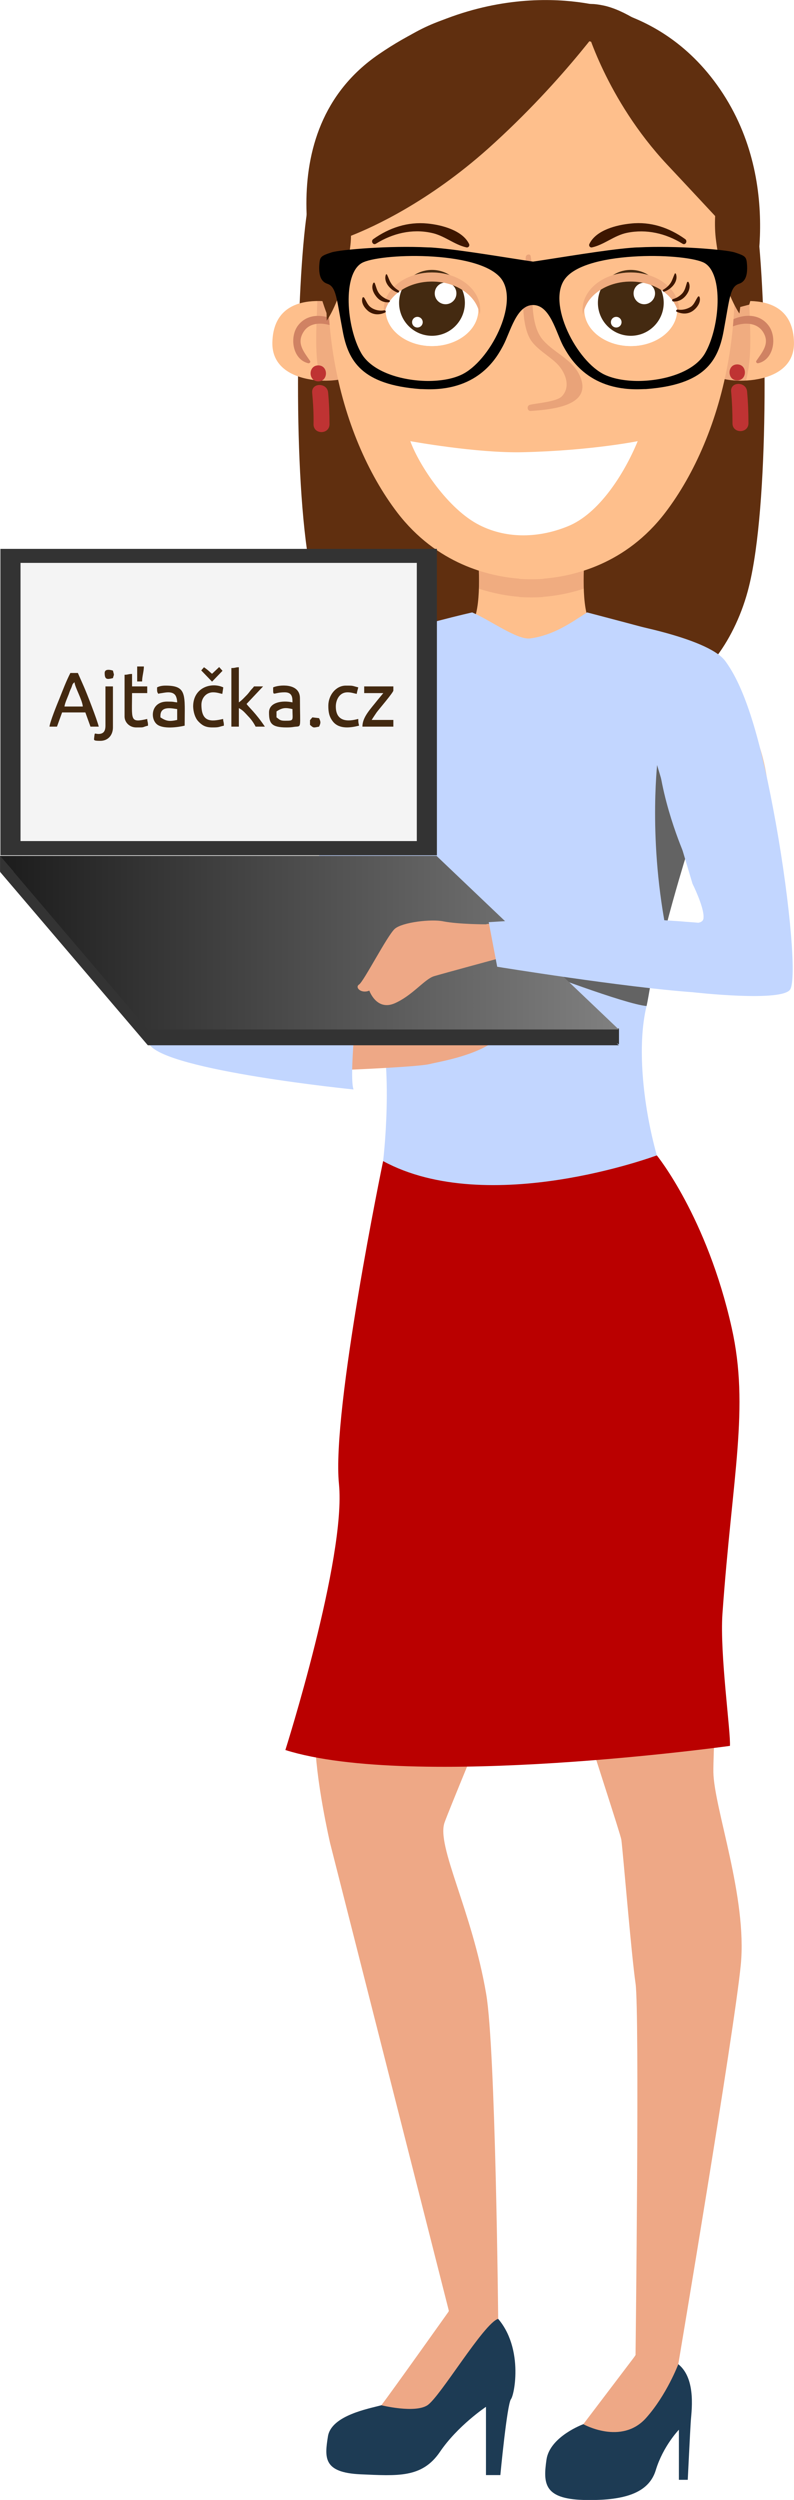
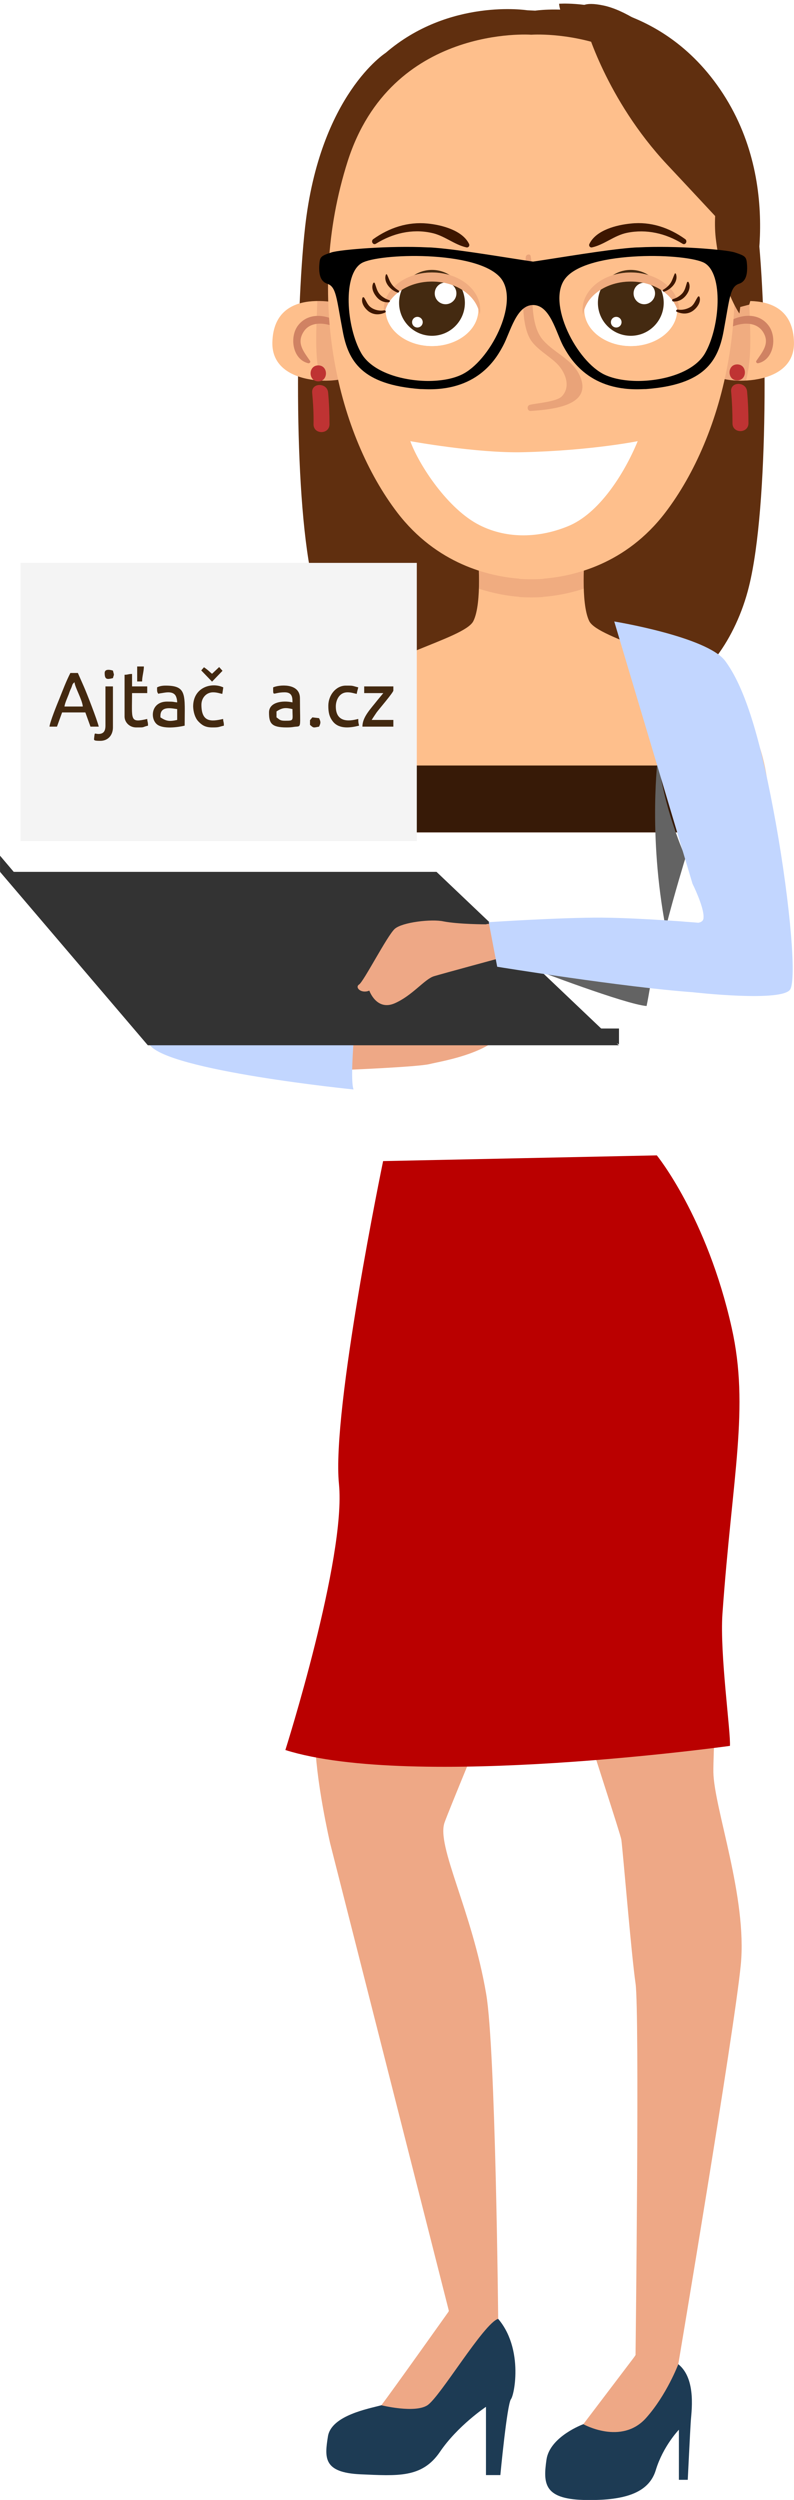
<svg xmlns="http://www.w3.org/2000/svg" xml:space="preserve" width="56.205mm" height="176.75mm" version="1.1" style="shape-rendering:geometricPrecision; text-rendering:geometricPrecision; image-rendering:optimizeQuality; fill-rule:evenodd; clip-rule:evenodd" viewBox="0 0 4029 12671">
  <defs>
    <style type="text/css">
   
    .fil10 {fill:black}
    .fil9 {fill:#371A07}
    .fil7 {fill:#3D1600}
    .fil19 {fill:#432910}
    .fil6 {fill:#442A11}
    .fil0 {fill:#602F0F}
    .fil8 {fill:#BF3333}
    .fil2 {fill:#D08263}
    .fil1 {fill:#FEBF8C}
    .fil5 {fill:white}
    .fil11 {fill:#1D3B54;fill-rule:nonzero}
    .fil16 {fill:#333333;fill-rule:nonzero}
    .fil15 {fill:#636363;fill-rule:nonzero}
    .fil13 {fill:#BA0000;fill-rule:nonzero}
    .fil14 {fill:#C2D6FF;fill-rule:nonzero}
    .fil12 {fill:#EEA886;fill-rule:nonzero}
    .fil17 {fill:#F4F4F4;fill-rule:nonzero}
    .fil3 {fill:#D08263;fill-opacity:0.302}
    .fil4 {fill:#D08263;fill-opacity:0.451}
    .fil18 {fill:url(#id0);fill-rule:nonzero}
   
  </style>
    <linearGradient id="id0" gradientUnits="userSpaceOnUse" x1="0.022" y1="4777.93" x2="3139.9" y2="4777.93">
      <stop offset="0" style="stop-opacity:1; stop-color:#1C1C1C" />
      <stop offset="1" style="stop-opacity:1; stop-color:gray" />
    </linearGradient>
  </defs>
  <g id="Vrstva_x0020_1">
    <g id="_3149144487264">
      <path class="fil0" d="M3844 1154c-75,-672 -409,-884 -409,-884 -323,-277 -719,-216 -719,-216l-41 -2c0,0 -395,-62 -718,216 0,0 -334,212 -409,884 -50,446 -58,1408 43,1816 67,276 241,496 358,496l730 0 0 2 764 0c116,0 291,-220 358,-495 101,-409 93,-1370 43,-1817z" />
      <g>
        <path class="fil1" d="M3632 1551c0,0 390,-126 397,184 6,246 -405,206 -401,160 2,-15 4,-344 4,-344z" />
        <g>
          <g>
            <path class="fil2" d="M3688 1670c52,-33 143,-49 183,11 38,58 -1,101 -33,148 -4,6 3,14 10,12 80,-19 96,-133 52,-191 -57,-76 -164,-54 -228,-2 -12,10 3,30 16,22l0 0z" />
          </g>
        </g>
        <path class="fil3" d="M3628 1895c2,-15 4,-344 4,-344 0,0 81,-26 170,-25 4,140 16,277 -16,403 -85,4 -159,-14 -158,-34z" />
      </g>
      <path class="fil1" d="M3708 3541c-212,-212 -672,-301 -718,-393 -45,-92 -23,-338 -23,-338l-542 0c0,0 23,246 -23,338 -46,92 -506,181 -718,393 -248,249 -187,678 -187,678l1190 0 19 0 1190 0c0,0 61,-429 -188,-678z" />
      <path class="fil3" d="M2757 3026l0 -1c56,-4 128,-16 205,-41 -2,-89 5,-174 5,-174l-542 0c0,0 8,85 5,174 78,25 149,37 205,41l0 1c0,0 23,2 61,2 38,0 61,-2 61,-2z" />
      <g>
        <path class="fil1" d="M1780 1551c0,0 -390,-126 -398,184 -6,246 405,206 401,160 -1,-15 -3,-344 -3,-344z" />
        <g>
          <g>
            <path class="fil2" d="M1740 1648c-65,-52 -171,-73 -228,2 -44,58 -28,172 52,191 6,2 14,-6 9,-12 -32,-47 -70,-90 -32,-148 39,-61 131,-43 182,-12 13,8 29,-11 17,-21l0 0z" />
          </g>
        </g>
        <path class="fil3" d="M1783 1895c-1,-15 -3,-344 -3,-344 0,0 -81,-26 -170,-25 -4,140 -16,277 16,403 85,4 159,-14 157,-34z" />
      </g>
      <path class="fil1" d="M3628 818c-221,-695 -932,-642 -932,-642l0 0 0 0c0,0 -710,-53 -932,642 -221,695 -46,1390 252,1780 201,262 466,323 619,335l0 1c0,0 23,2 61,2 38,0 61,-2 61,-2l0 -1c153,-12 419,-73 619,-335 298,-390 474,-1085 252,-1780z" />
      <g>
        <g>
          <path class="fil4" d="M2668 1303c-9,109 -35,315 22,415 29,50 96,85 137,126 38,38 73,112 25,164 -27,29 -128,35 -164,44 -16,5 -13,32 5,31 118,-8 318,-29 248,-181 -40,-86 -141,-118 -194,-189 -71,-98 -34,-296 -54,-414 -2,-15 -24,-10 -25,4l0 0z" />
        </g>
      </g>
      <ellipse class="fil5" cx="3201" cy="1571" rx="235" ry="183" />
      <path class="fil5" d="M3436 1571c0,-101 -105,-183 -235,-183 -130,0 -236,82 -236,183 0,101 106,183 236,183 130,0 235,-82 235,-183z" />
      <path class="fil6" d="M3368 1535c0,-92 -75,-167 -167,-167 -93,0 -167,75 -167,167 0,92 74,167 167,167 92,0 167,-75 167,-167z" />
      <path class="fil5" d="M3324 1487c0,-30 -25,-54 -55,-54 -30,0 -54,24 -54,54 0,30 24,55 54,55 30,0 55,-25 55,-55z" />
      <path class="fil5" d="M3154 1633c0,-15 -12,-27 -27,-27 -15,0 -27,12 -27,27 0,15 12,27 27,27 15,0 27,-12 27,-27z" />
      <path class="fil1" d="M3201 1427c125,0 227,73 242,167 1,-8 3,-15 3,-23 0,-105 -110,-190 -245,-190 -136,0 -245,85 -245,190 0,8 1,15 3,23 14,-94 116,-167 242,-167z" />
      <path class="fil3" d="M3201 1427c125,0 227,73 242,167 1,-8 3,-15 3,-23 0,-105 -110,-190 -245,-190 -136,0 -245,85 -245,190 0,8 1,15 3,23 14,-94 116,-167 242,-167z" />
      <ellipse class="fil5" cx="2192" cy="1571" rx="235" ry="183" />
      <g>
        <ellipse class="fil5" cx="2192" cy="1571" rx="235" ry="183" />
      </g>
      <circle class="fil6" cx="2192" cy="1535" r="167" />
      <circle class="fil5" cx="2261" cy="1487" r="55" />
      <circle class="fil5" cx="2118" cy="1633" r="27" />
      <path class="fil1" d="M2192 1427c125,0 228,73 242,167 2,-8 3,-15 3,-23 0,-105 -109,-190 -245,-190 -135,0 -245,85 -245,190 0,8 2,15 3,23 15,-94 117,-167 242,-167z" />
      <path class="fil3" d="M2192 1427c125,0 228,73 242,167 2,-8 3,-15 3,-23 0,-105 -109,-190 -245,-190 -135,0 -245,85 -245,190 0,8 2,15 3,23 15,-94 117,-167 242,-167z" />
      <g>
        <g>
          <path class="fil7" d="M1908 1235c84,-52 182,-76 280,-55 66,13 116,60 179,74 10,2 18,-8 13,-18 -34,-69 -139,-96 -210,-103 -101,-10 -194,21 -276,79 -14,10 -1,33 14,23l0 0z" />
        </g>
      </g>
      <g>
        <g>
          <path class="fil7" d="M3477 1212c-81,-58 -175,-90 -276,-79 -72,7 -176,33 -210,103 -5,10 3,20 13,18 63,-14 113,-61 178,-74 99,-20 196,3 281,55 15,10 28,-13 14,-23l0 0z" />
        </g>
      </g>
      <g>
        <g>
          <path class="fil7" d="M1950 1573c-23,4 -49,-1 -68,-15 -18,-13 -23,-32 -34,-49 -3,-4 -8,-3 -9,1 -8,26 12,53 31,68 26,19 56,19 84,6 7,-3 2,-12 -4,-11l0 0z" />
        </g>
      </g>
      <g>
        <g>
          <path class="fil7" d="M1974 1521c-18,-6 -37,-17 -49,-32 -13,-16 -16,-35 -23,-53 -1,-4 -6,-5 -8,-1 -11,21 -1,47 13,65 16,22 38,34 65,32 7,0 9,-10 2,-11l0 0z" />
        </g>
      </g>
      <g>
        <g>
          <path class="fil7" d="M2022 1472c-15,-9 -29,-22 -38,-37 -9,-14 -13,-29 -20,-43 -1,-3 -5,-2 -6,0 -14,40 26,80 60,91 6,2 10,-8 4,-11l0 0z" />
        </g>
      </g>
      <g>
        <g>
          <path class="fil7" d="M3434 1580c28,13 59,13 84,-6 20,-15 40,-43 32,-68 -1,-5 -7,-5 -9,-1 -12,17 -17,36 -34,49 -20,13 -45,19 -68,15 -6,-1 -12,8 -5,11l0 0z" />
        </g>
      </g>
      <g>
        <g>
          <path class="fil7" d="M3416 1528c27,2 50,-11 66,-32 14,-18 24,-44 12,-66 -1,-3 -7,-2 -8,2 -6,18 -9,37 -22,53 -13,15 -31,26 -49,31 -7,2 -5,11 1,12l0 0z" />
        </g>
      </g>
      <g>
        <g>
          <path class="fil7" d="M3371 1478c34,-11 73,-50 59,-90 -1,-2 -5,-4 -6,-1 -7,15 -11,30 -19,44 -9,15 -23,28 -39,37 -6,3 -2,12 5,10l0 0z" />
        </g>
      </g>
      <g>
        <g>
          <g>
            <path class="fil8" d="M1615 1933c52,0 52,-81 0,-81 -52,0 -52,81 0,81l0 0z" />
          </g>
        </g>
        <g>
          <g>
            <path class="fil8" d="M1584 1990c5,54 8,107 7,161 0,52 80,52 81,0 0,-54 -2,-107 -7,-161 -4,-51 -85,-52 -81,0l0 0z" />
          </g>
        </g>
      </g>
      <g>
        <g>
          <g>
            <path class="fil8" d="M3741 1928c52,0 52,-81 0,-81 -52,0 -52,81 0,81l0 0z" />
          </g>
        </g>
        <g>
          <g>
            <path class="fil8" d="M3710 1984c5,54 7,108 7,162 0,52 80,52 81,0 0,-54 -2,-108 -7,-162 -5,-51 -85,-51 -81,0l0 0z" />
          </g>
        </g>
      </g>
      <path class="fil0" d="M2837 19c0,0 509,-41 832,456 322,496 133,1069 133,1069l-65 17c0,0 93,-404 -109,-743 -202,-339 -613,-682 -698,-686 -85,-4 -93,-113 -93,-113z" />
-       <path class="fil0" d="M1922 275c-579,396 -312,1187 -265,1312 1,24 1,38 1,38 0,0 86,-118 118,-366 3,-21 5,-43 5,-64 117,-46 394,-173 695,-441 398,-356 635,-705 635,-705 0,0 -560,-205 -1189,226z" />
      <path class="fil0" d="M3687 609c-86,-236 -420,-538 -624,-581 -204,-43 -91,102 -91,102 0,0 102,372 414,705 124,132 198,212 243,260 -2,42 -1,85 5,128 32,247 118,366 118,366 0,0 26,-166 32,-468 7,-311 -79,-462 -97,-512z" />
      <path class="fil9" d="M3588 3443c-55,-35 -115,-65 -176,-93l-58 530 -1267 0 -21 -561c-68,28 -139,60 -205,97 -7,264 13,536 17,803l815 0 19 0 850 0c-8,-259 -1,-514 26,-776z" />
      <g>
        <path class="fil5" d="M2082 2236c45,123 192,346 352,426 143,72 306,63 446,6 159,-63 288,-267 356,-432 0,0 -237,48 -580,56 -237,6 -574,-56 -574,-56z" />
      </g>
      <path class="fil10" d="M2705 1546c-85,0 -115,137 -152,206 -30,56 -120,225 -382,221l0 -42c64,0 124,-10 169,-31 145,-66 297,-365 203,-488 -58,-74 -218,-106 -372,-113l0 -45c13,0 26,1 38,2 134,11 354,49 496,70 143,-21 362,-59 497,-70 12,-1 25,-2 38,-2l0 45c-155,7 -315,39 -372,113 -95,123 58,422 202,488 46,21 106,31 170,31l0 42c-262,4 -352,-165 -383,-221 -36,-69 -66,-206 -152,-206zm535 -292l0 0c189,-10 441,11 487,25 59,19 61,23 64,67 2,43 -5,80 -40,92 -47,15 -48,73 -79,240 -28,152 -97,272 -394,294 -13,0 -26,1 -38,1l0 -42c135,-1 284,-47 338,-141 76,-133 94,-401 -3,-457 -42,-24 -186,-41 -335,-34l0 -45zm-1069 0l0 0c-190,-10 -442,11 -488,25 -58,19 -60,23 -63,67 -2,43 5,80 40,92 47,15 47,73 79,240 28,152 97,272 394,294 13,0 26,1 38,1l0 -42c-135,-1 -284,-47 -338,-141 -76,-133 -95,-401 3,-457 42,-24 186,-41 335,-34l0 -45z" />
    </g>
    <path class="fil11" d="M3225 11938c0,0 -189,281 -265,349 0,0 -170,62 -187,180 -17,119 -14,198 187,204 200,5 332,-31 368,-152 37,-121 117,-204 117,-204l0 254 45 0c0,0 12,-246 15,-291 2,-45 32,-219 -63,-295 -95,-77 -217,-45 -217,-45z" />
    <path class="fil11" d="M2278 11714c0,0 -33,77 -95,158 -45,59 -186,302 -248,319 -62,17 -254,51 -271,158 -17,107 -25,183 164,192 189,8 313,20 404,-113 90,-133 234,-229 234,-229l0 346 73 0c0,0 34,-360 54,-385 20,-26 71,-302 -105,-446 -175,-144 -210,0 -210,0z" />
    <path class="fil12" d="M3352 6515c0,0 213,317 278,685 64,369 -12,1600 -10,1782 3,182 173,635 139,978 -34,343 -317,2023 -317,2023l-217 -45c0,0 21,-1741 0,-1885 -21,-144 -64,-669 -72,-728 -9,-59 -538,-1616 -538,-1882 0,-265 161,-1361 737,-928z" />
    <path class="fil12" d="M2152 6637c0,0 -392,1498 -439,1705 -47,208 -114,379 -114,467 0,205 76,533 76,533l603 2372 250 39c0,0 -13,-1371 -61,-1647 -72,-423 -254,-750 -211,-869 42,-118 622,-1505 622,-1505 0,0 484,-1530 -726,-1095z" />
    <path class="fil12" d="M2960 12287c0,0 193,108 318,-31 105,-117 164,-273 164,-273l-115 -36 -102 -9 -265 349z" />
    <path class="fil12" d="M1935 12191c0,0 169,42 234,0 65,-43 286,-416 359,-438 0,0 -71,-144 -250,-39 0,0 -295,415 -343,477z" />
    <path class="fil13" d="M3333 5856c0,0 254,311 380,874 91,407 3,745 -47,1450 -14,202 43,602 38,669 0,0 -1612,224 -2256,21 0,0 309,-974 272,-1348 -38,-374 224,-1637 224,-1637l1389 -29z" />
-     <path class="fil14" d="M3281 5099c-48,194 -21,495 52,757 0,0 -855,319 -1389,29 0,0 57,-464 -28,-764 -85,-300 -530,-1345 -530,-1345 0,0 236,-438 483,-523 246,-86 527,-149 527,-149 93,40 228,140 294,132 118,-16 204,-77 289,-132 0,0 384,100 470,127l58 994c0,0 -108,401 -165,573 -14,43 -29,123 -41,192 -8,46 -15,87 -20,109z" />
    <path class="fil12" d="M1748 5423c0,0 374,-15 433,-30 59,-15 383,-63 406,-231 24,-168 -839,58 -839,58l0 203z" />
    <path class="fil14" d="M1794 5285c0,0 -16,196 0,237 0,0 -948,-95 -1036,-228 -89,-132 -86,-293 -86,-293l1122 284z" />
    <path class="fil15" d="M3479 4346c0,0 -56,181 -101,357 -91,-479 -39,-869 -39,-869 24,258 140,512 140,512z" />
    <path class="fil15" d="M3301 4990c-8,46 -15,87 -20,109 -106,-8 -571,-186 -571,-186l591 77z" />
    <polygon class="fil16" points="3141,5213 3141,5293 2948,5213 " />
    <polygon class="fil16" points="3140,5298 750,5298 0,4419 2215,4419 " />
-     <polygon class="fil16" points="2,4335 2217,4335 2217,2782 2,2782 " />
    <polygon class="fil17" points="104,4263 2115,4263 2115,2853 104,2853 " />
    <polygon class="fil16" points="0,4337 0,4418 117,4475 " />
-     <polygon class="fil18" points="3140,5218 750,5218 0,4338 2215,4338 " />
    <path class="fil12" d="M2466 4685c0,0 -138,0 -216,-15 -59,-13 -209,4 -247,38 -38,34 -158,268 -181,282 -23,15 11,48 52,31 0,0 36,103 127,65 91,-39 153,-123 201,-138 47,-14 324,-89 324,-89 0,0 12,-199 -60,-174z" />
    <path class="fil14" d="M3457 4670c-101,-7 -268,-18 -404,-19 -211,-1 -573,23 -573,23l43 226c0,0 641,104 991,129l0 0c0,0 463,53 497,-16 34,-69 -11,-512 -87,-911 -75,-399 -152,-628 -244,-752 -92,-123 -563,-200 -563,-200l397 1329c0,0 60,120 56,172 0,16 -11,23 -26,26 -11,-1 -33,-3 -65,-5l-22 -2z" />
    <g id="_3149144451072">
      <path class="fil19" d="M378 3458c2,26 40,90 42,123l-93 0c2,-17 16,-47 22,-63 4,-12 7,-20 12,-30 7,-16 4,-20 17,-30zm-127 225l38 0 26 -72 118 0 26 72 42 0c-8,-34 -60,-168 -76,-204l-30 -68 -38 0c-22,43 -38,86 -56,131 -11,26 -48,118 -50,141z" />
-       <path class="fil19" d="M1174 3386l0 297 38 0 0 -94c21,11 30,23 48,42 14,14 28,34 37,52l47 0c-47,-70 -83,-100 -93,-115l84 -89 -46 0c-7,10 -11,12 -18,21 -7,9 -8,11 -17,21 -14,14 -26,28 -42,39l0 -178c-19,0 -16,4 -38,4z" />
      <path class="fil19" d="M814 3628c0,-54 64,-36 85,-34l0 55c-40,9 -56,6 -85,-13l0 -8zm-17 -144c0,10 -1,23 4,29 6,6 -6,4 13,1 18,-2 57,-14 75,9 6,8 10,24 10,37 -23,-2 -12,-4 -51,-4 -82,0 -87,86 -52,115 31,26 108,15 141,7 0,-155 14,-203 -97,-203 -17,0 -32,3 -43,9z" />
      <path class="fil19" d="M1403 3628l0 -22c30,-20 47,-20 81,-12 0,59 10,59 -39,59 -26,0 -27,-7 -42,-17l0 -8zm-17 -144c0,51 -3,25 59,25 40,0 39,30 39,51 -49,-11 -119,-2 -119,51 0,54 11,76 89,76 18,0 27,-1 39,-3 39,-5 29,14 29,-145 0,-80 -109,-68 -136,-55z" />
      <path class="fil19" d="M1848 3513l97 0 -29 35c-36,46 -77,86 -77,135l157 0 0 -34 -110 0c8,-13 17,-26 25,-38 10,-14 85,-101 85,-111l0 -21 -148 0 0 34z" />
      <path class="fil19" d="M632 3420l0 212c0,28 24,55 59,55 48,0 24,0 60,-9 0,-20 -3,-17 -4,-34 -90,21 -77,5 -77,-131l77 0 0 -34 -77 0 0 -63c-21,0 -19,4 -38,4z" />
      <path class="fil19" d="M1077 3687c36,0 29,-2 59,-9 0,-20 -3,-17 -4,-34 -60,14 -110,18 -110,-72 0,-35 25,-63 59,-63 20,0 31,5 47,8l5 -33c-60,-28 -153,0 -153,97 1,29 10,58 26,75 18,19 35,31 71,31z" />
      <path class="fil19" d="M1666 3577c0,32 4,56 24,81 33,40 92,30 132,20 -3,-15 -4,-14 -4,-34 -10,1 -114,38 -114,-63 0,-33 18,-72 59,-72 20,0 31,5 47,8 2,-11 5,-22 8,-33 -35,-9 -24,-9 -63,-9 -51,0 -89,49 -89,102z" />
      <path class="fil19" d="M535 3678c0,28 -10,43 -38,42 -18,-1 -16,-9 -19,17 -1,14 -7,18 31,18 40,0 64,-30 64,-68l0 -208 -38 0 0 199z" />
      <path class="fil19" d="M1021 3398l55 57 53 -55 -17 -19 -36 34c-9,-6 -16,-16 -41,-33l-14 16z" />
      <path class="fil19" d="M696 3454l25 0c0,-26 9,-51 9,-76l-34 0 0 76z" />
      <path class="fil19" d="M1573 3650l0 24c18,16 16,15 46,9 9,-19 9,-24 0,-43l-34 -4 -12 14z" />
      <path class="fil19" d="M531 3411c0,35 13,33 42,26 6,-24 7,-9 0,-38 -6,-2 -42,-13 -42,12z" />
    </g>
  </g>
</svg>